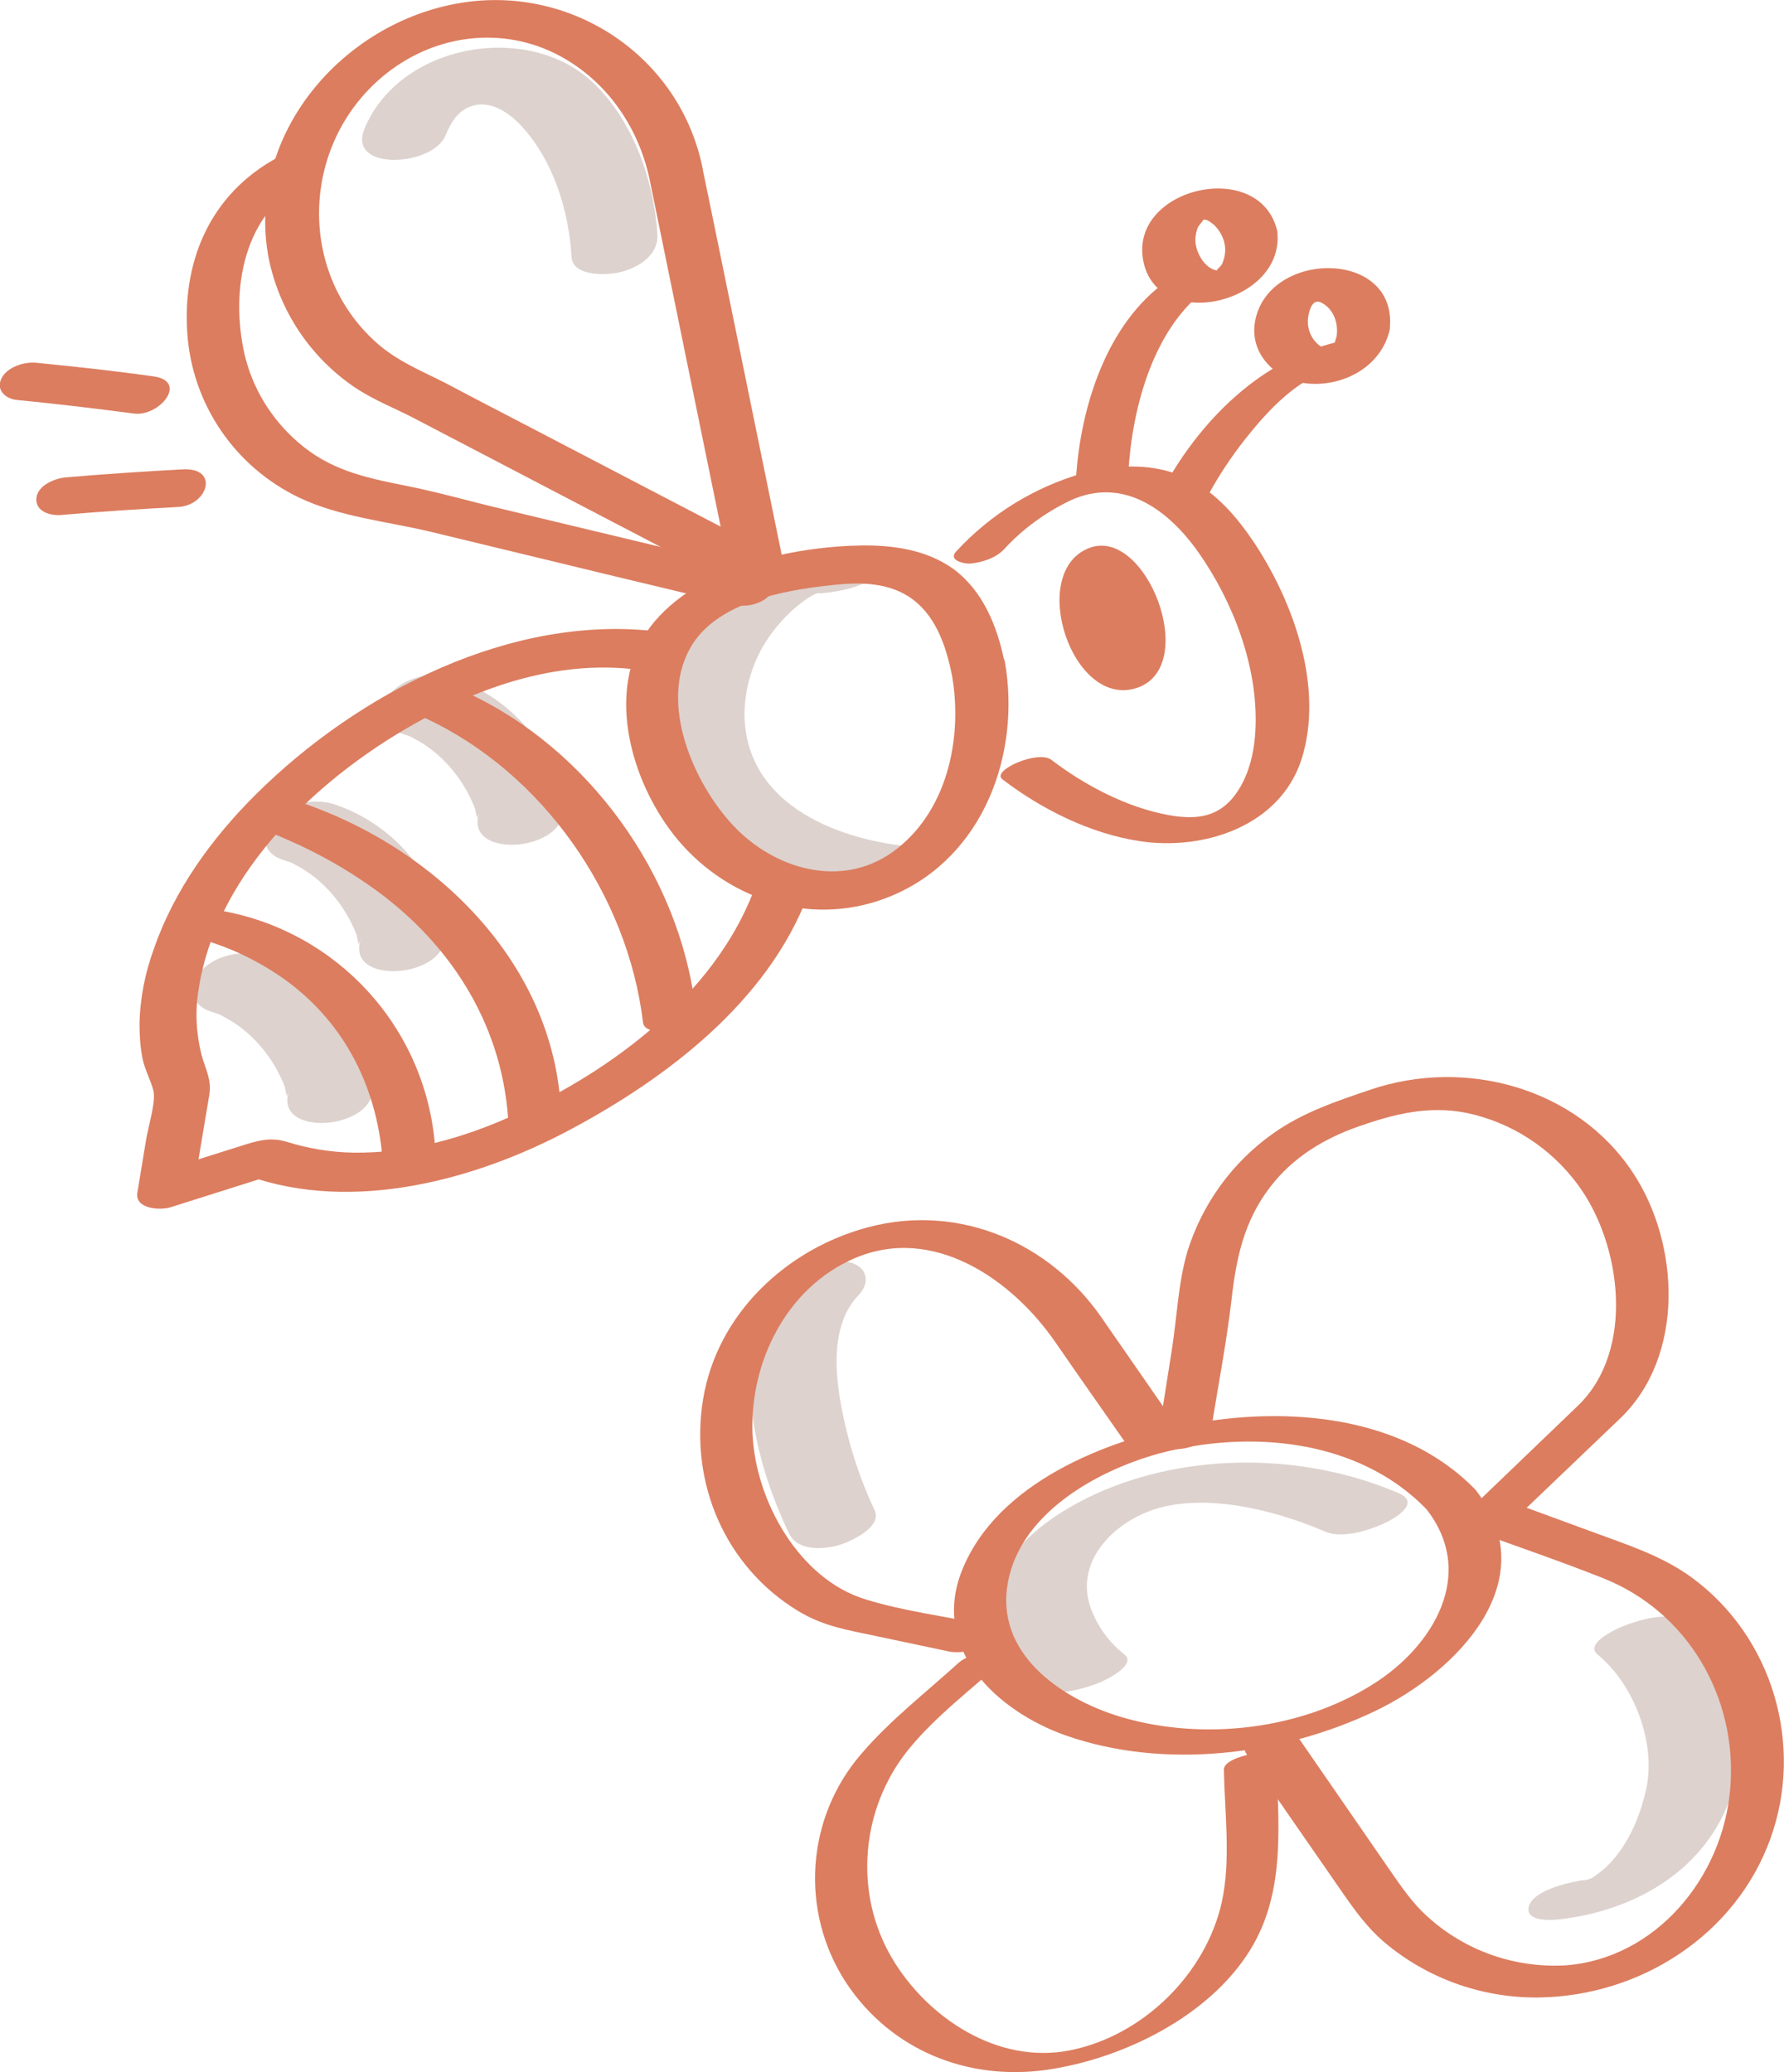
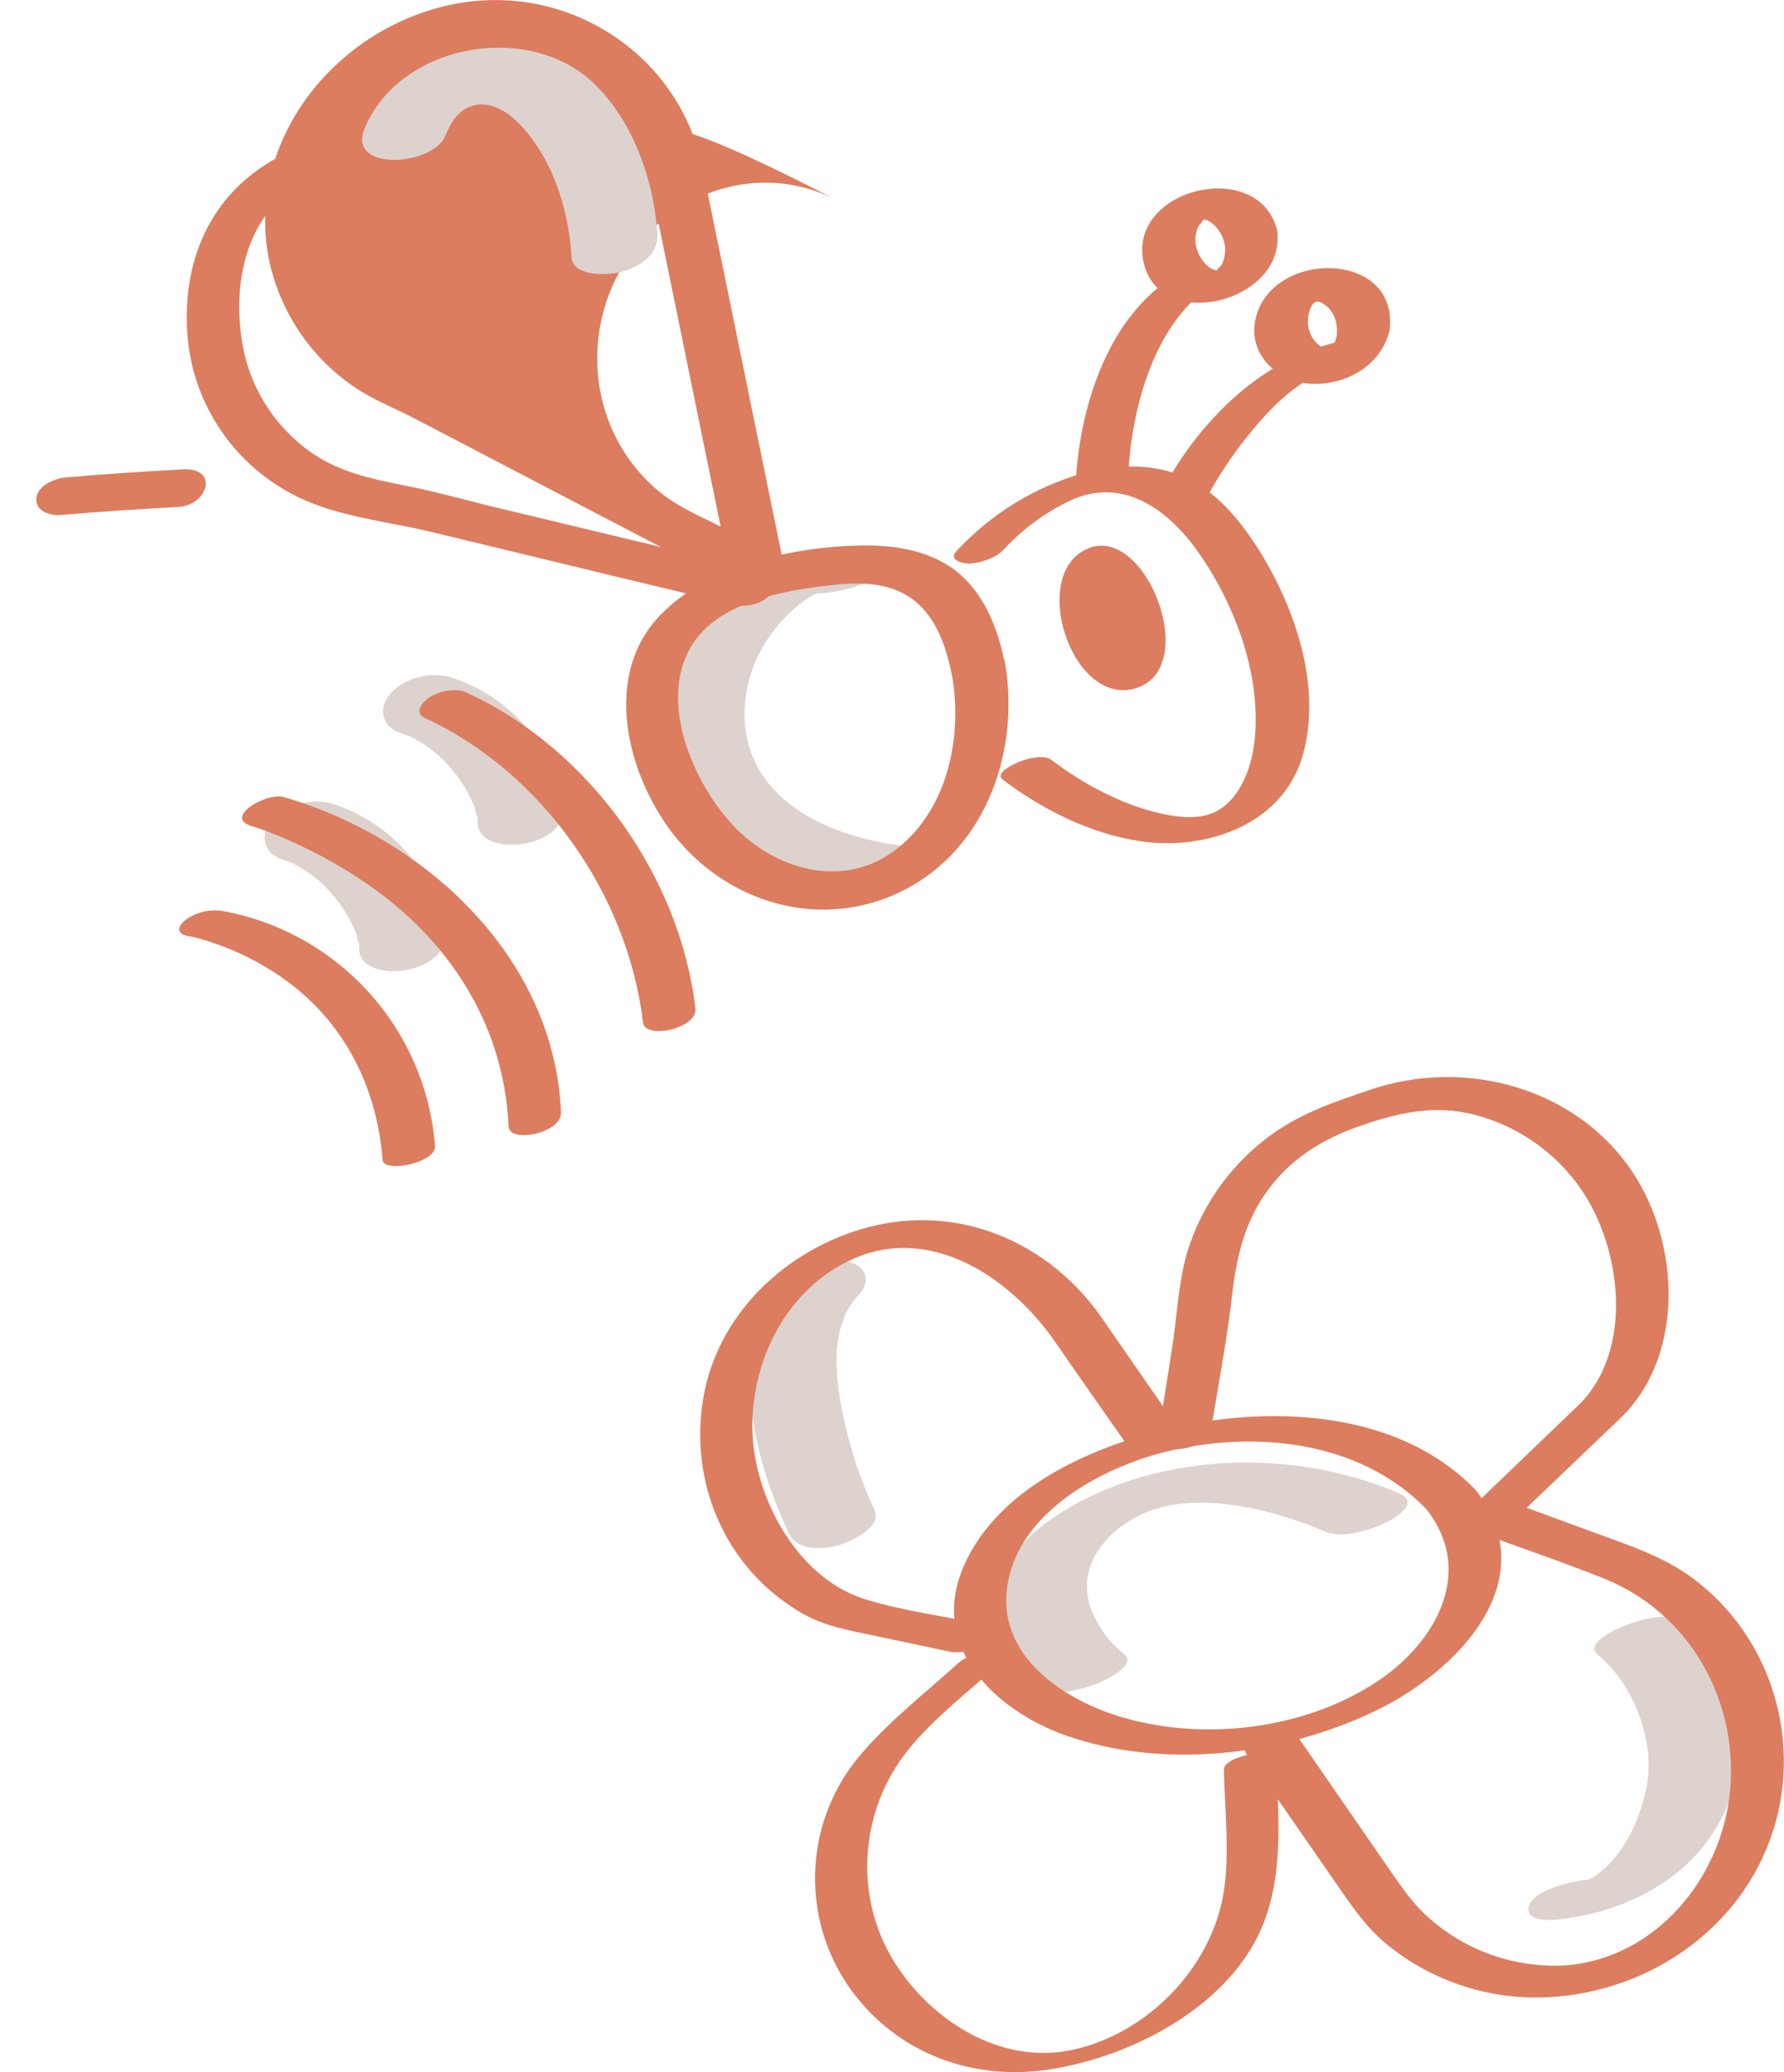
<svg xmlns="http://www.w3.org/2000/svg" version="1.1" id="Calque_1" x="0px" y="0px" width="422px" height="490.1px" viewBox="0 0 422 490.1" style="enable-background:new 0 0 422 490.1;" xml:space="preserve">
  <style type="text/css">
	.st0{fill:#DDD2CE;}
	.st1{fill:#DC7D5F;}
</style>
  <title>i</title>
  <g id="Calque_4">
    <g>
-       <path class="st0" d="M49.8,239.2c0.4,0.1,0.8,0.3,1.2,0.4c0.7,0.2,1.4,0.5,2,0.9c3.3,1.7,6.2,4.1,8.6,6.9c2.5,2.9,4.4,6.1,5.8,9.7    c0.1,0.9,0.4,1.9,0.7,2.8c-0.4-0.7-0.1-0.9,0.4-2.3c-4.1,10.6,16.2,10,19.3,2c2.6-6.6-2.8-14.6-6.6-19.7    c-4.9-6.5-11.7-11.4-19.5-13.9c-4.8-1.4-11,0-14.3,3.8C44.3,233.3,45.3,237.8,49.8,239.2L49.8,239.2z" />
      <path class="st0" d="M66.8,203.3c0.4,0.1,0.8,0.3,1.2,0.4c0.7,0.2,1.4,0.5,2,0.9c3.3,1.7,6.2,4.1,8.6,6.9c2.5,2.9,4.4,6.1,5.8,9.7    c0.1,0.9,0.4,1.9,0.7,2.8c-0.4-0.7-0.1-0.9,0.4-2.3c-4.1,10.6,16.2,10,19.3,2c2.6-6.6-2.8-14.6-6.6-19.7    c-4.9-6.5-11.7-11.4-19.5-13.9c-4.8-1.4-11,0-14.3,3.8C61.3,197.3,62.3,201.9,66.8,203.3L66.8,203.3z" />
      <path class="st0" d="M94.8,173.4c0.4,0.1,0.8,0.3,1.2,0.4c0.7,0.2,1.4,0.5,2,0.9c3.3,1.7,6.2,4.1,8.6,6.9c2.5,2.9,4.4,6.1,5.8,9.7    c0.1,0.9,0.4,1.9,0.7,2.8c-0.4-0.7-0.1-0.9,0.4-2.3c-4.1,10.6,16.2,10,19.3,2c2.6-6.6-2.8-14.6-6.6-19.7    c-4.9-6.5-11.7-11.4-19.5-13.9c-4.8-1.4-11,0-14.3,3.8C89.3,167.4,90.3,172,94.8,173.4L94.8,173.4z" />
      <path class="st0" d="M265.9,391.2c-3.6-2.8-6.3-6.6-7.9-10.9c-3.5-9.9,3.7-18.5,12.6-22.4c12.5-5.5,30.5-1,42.8,4.3    c4.3,1.9,11.3-0.5,15.2-2.5c2.6-1.4,6.9-4.5,2.4-6.5c-22.2-9.6-49.8-9.9-71.8,0.1c-11.1,5.1-25.9,15.2-23.7,29.4    c0.9,6.2,5.3,12.3,10.1,16.2c3.4,2.8,10.5,0.5,14.1-0.8C261.2,397.5,269.2,393.8,265.9,391.2L265.9,391.2z" />
      <path class="st0" d="M370.6,453.7c17.1-2.4,33-11.9,38.8-28.8c4.9-14.2,0.8-31.6-11.1-41.3c-3.4-2.7-10.5-0.5-14.1,0.9    c-1.6,0.6-9.5,4.1-6.3,6.8c8.6,7,13.9,20.9,11.5,31.8c-1.2,5.5-3.4,11.1-6.9,15.6c-1.4,1.8-3.1,3.5-5,4.8    c-0.9,0.8-2.1,1.2-3.3,1.2c-3.2,0.5-11.7,2.4-12.6,6.3C360.8,455.1,368.8,454,370.6,453.7L370.6,453.7z" />
      <path class="st0" d="M206.9,357.2c-3-6.4-5.3-13-6.9-19.9c-2.2-9.4-4.4-23.1,3-30.9c3-3.1,2.2-6.8-2.1-7.9    c-4.5-1.2-11.1,0.4-14.3,3.8c-15.2,16-8.5,42.4,0,60.3c2,4.2,7.8,3.9,11.6,2.9C200.7,364.8,208.8,361.3,206.9,357.2L206.9,357.2z" />
      <path class="st0" d="M203.2,132.8c-17.4,1.4-36.2,10-44,26.5c-6.4,13.6-3.3,28.9,8.9,38.1c10.2,7.7,23.7,9.8,36.2,10.6    c5,0.1,10-1.2,14.3-3.8c3.3-2,2.8-3.5-1-3.8c-18.5-1.2-41.3-9.7-41.5-31.5c0.1-7.5,2.7-14.7,7.5-20.5c2.2-2.7,4.7-5.1,7.6-7    c0.3-0.2,2.9-1.7,1.4-0.8c0.5-0.2,0.9-0.4,1.4-0.6c-1.2,0.4-1.3,0.5-0.2,0.1c-0.8-0.2-1.9,0.9-0.9,0.3c1.1-0.2,1-0.2-0.2,0    c0.5-0.1,1-0.1,1.6-0.1c4-0.3,10.7-1.6,13.6-4.7S205.1,132.6,203.2,132.8L203.2,132.8z" />
      <path class="st1" d="M225.2,159.8c2.6,14.9-1.2,32.6-14.2,41.8c-12.2,8.6-27.9,3.9-37.5-6.3c-9.4-10-17.7-28.9-10.2-42.1    c6.1-10.8,22.1-13.6,33.3-14.8c6.1-0.7,12.8-0.8,18.2,2.6C221.3,145.1,223.8,152.8,225.2,159.8c1.1,5.7,13.6,2.5,12.4-3.3    c-1.7-8.4-5.1-16.9-12.3-22.1c-6.3-4.4-14.1-5.5-21.6-5.4c-16.3,0.3-37.6,4.9-48.7,17.8c-12.7,14.8-6,38.3,5.4,51.9    c12.5,14.8,32.8,20.8,50.9,13c21.4-9.2,30.2-33.4,26.4-55.2C236.6,150.8,224.2,153.9,225.2,159.8z" />
-       <path class="st1" d="M156,149.4c-34.9-4.4-71.2,14.4-95.4,38.4c-10.4,10.3-19.4,22.7-24.2,36.6c-2.1,5.7-3.3,11.8-3.4,17.9    c0,2.7,0.2,5.4,0.7,8c0.5,2.6,2.1,5.5,2.6,7.7c0.6,2.7-1.3,8.6-1.8,11.9l-2,12.1c-0.7,4,5.5,4.3,7.9,3.5l23.4-7.4l-5.1,0    c24.8,8.8,53.8,1,76.1-10.9c22.9-12.2,46.6-30.2,56.2-55.2c2.6-6.9-10.8-6.1-12.8-1.1c-9.4,24.3-33.3,42.2-56.4,52.7    c-11.9,5.5-25.1,9.2-38.3,9c-5.4-0.1-10.7-1-15.8-2.6c-3.5-1-6.1-0.4-9.4,0.6l-20.3,6.4l7.9,3.5l3.6-21.5c0.6-3.6-0.8-5.9-1.8-9.4    c-1.3-5.1-1.6-10.5-0.7-15.7c4.3-28.1,29.4-51.1,53.2-63.9c15.6-8.4,33-13.9,50.8-11.6c3,0.4,7.4-1.1,8.8-4S158.7,149.7,156,149.4    L156,149.4z" />
      <path class="st1" d="M180.7,135.2l-62.2-14.9c-7.6-1.8-15.2-4-22.9-5.5c-9.5-1.9-17.7-3.7-25.2-10.3c-6.3-5.5-10.7-12.7-12.6-20.9    c-3.3-15-0.3-33.4,14.7-40.8c2-1,4.8-3.4,3.1-5.8s-6.2-1.7-8.3-0.6c-16.7,8.2-24.2,24.1-23,42.3c1.1,16.8,11.2,31.7,26.5,39    c9.4,4.5,20.6,5.6,30.8,8l42.6,10.3l29.2,7c2.9,0.7,6.7,0,8.8-2.4C183.8,138.5,183.5,135.8,180.7,135.2L180.7,135.2z" />
-       <path class="st1" d="M153.9,43.6l16.7,81.6l2.4,11.6l11-5.2l-65.8-34.3c-4.3-2.2-8.6-4.5-12.8-6.7c-5.7-2.9-11.5-5.2-16.4-9.6    c-19.2-17.2-17.6-47.9,2.5-63.7c11.7-9.2,27.4-11.2,40.7-4.2C144,19.4,151.5,30.8,153.9,43.6c1.1,5.6,13.5,2.4,12.4-3.3    c-5.1-26.7-30.8-44-57.4-39.6C81,5.3,58.2,31.8,63.5,60.8c2.5,12.6,9.8,23.6,20.4,30.8c4.6,3.1,9.7,5,14.6,7.6l41,21.4l34.9,18.2    c3.5,1.8,12.1,0.3,11-5.2l-16.7-81.6l-2.4-11.6C165.2,34.7,152.8,37.8,153.9,43.6z" />
+       <path class="st1" d="M153.9,43.6l16.7,81.6l2.4,11.6l11-5.2c-4.3-2.2-8.6-4.5-12.8-6.7c-5.7-2.9-11.5-5.2-16.4-9.6    c-19.2-17.2-17.6-47.9,2.5-63.7c11.7-9.2,27.4-11.2,40.7-4.2C144,19.4,151.5,30.8,153.9,43.6c1.1,5.6,13.5,2.4,12.4-3.3    c-5.1-26.7-30.8-44-57.4-39.6C81,5.3,58.2,31.8,63.5,60.8c2.5,12.6,9.8,23.6,20.4,30.8c4.6,3.1,9.7,5,14.6,7.6l41,21.4l34.9,18.2    c3.5,1.8,12.1,0.3,11-5.2l-16.7-81.6l-2.4-11.6C165.2,34.7,152.8,37.8,153.9,43.6z" />
      <path class="st1" d="M237.5,129.9c4.4-4.8,9.8-8.7,15.6-11.5c12.5-5.8,23.3,2.1,30.5,12.4c8.1,11.6,13.9,26.7,13.4,41.1    c-0.2,5.9-1.6,12.2-5.4,16.8c-4,4.8-9.2,5.1-15,4.1c-10-1.8-19.9-7-27.9-13.1c-3.1-2.4-14.3,2.5-11.6,4.6    c9.3,7.1,20.7,12.8,32.3,14.6c15.3,2.4,33.4-3.5,38.5-19.4c5.2-16.6-1.6-36.2-10.6-50.2c-4.7-7.2-10.4-14-18.7-17.1    c-7.1-2.7-15.1-2.2-22.4-0.3c-11.5,3.3-21.9,9.7-30,18.5c-2,2.1,1.7,2.9,3.1,2.9C232.1,133.1,235.6,132,237.5,129.9L237.5,129.9z" />
      <path class="st1" d="M266.9,111.8c0.9-15.3,5.9-34.5,19-43.8c2.2-1.6,1.2-3.4-1-3.9c-2.9-0.7-6.4,0.7-8.8,2.3    c-14.4,10.1-20.6,30.1-21.6,47.1C254.3,118.1,266.7,115.6,266.9,111.8L266.9,111.8z" />
      <path class="st1" d="M289.7,57.8c0.3,1.6,0,3.2-0.6,4.6c-0.6,1.1-2,1.6-0.7,1.6c-2.9,0-5-3.4-5.5-5.9c-0.3-1.4-0.1-2.8,0.4-4.2    c0.2-0.6,2-2.4,1.3-2.2c-0.8,0.3,0.6,0.2,1,0.4c0.6,0.3,1.1,0.7,1.6,1.1C288.5,54.5,289.4,56.1,289.7,57.8    c1.1,4.6,13.6,1.4,12.4-3.3c-4.2-17.2-34.8-10.2-31.7,7c3.2,17.6,34,10.2,31.7-7C301.5,50.1,289.1,52.9,289.7,57.8z" />
      <path class="st1" d="M285.9,116.9c2.5-4.6,5.4-8.9,8.6-13c5.4-6.8,12.9-15.1,21.9-16.8c2.1-0.4,6.7-1.4,7.1-4.1s-3.6-2.8-5.3-2.5    c-19.5,3.7-34.8,19.2-43.8,36.4C271.7,121.9,284,120.5,285.9,116.9L285.9,116.9z" />
      <path class="st1" d="M316.2,79.4c-0.6,2.4-1.3,4-3.2,2.9c-2.7-1.5-4.1-4.6-3.5-7.7c0.4-2,1.2-3.8,2.9-3.1    C315.4,72.9,316.6,76.3,316.2,79.4c-0.7,5.6,11.9,3.6,12.5-1.3c2.4-19.2-28.6-19.2-31.8-2.2c-1.5,7.8,5,14.1,12.4,14.8    c8.5,0.8,17.4-4,19.4-12.6C330,72.8,317.4,74.6,316.2,79.4z" />
      <path class="st1" d="M257.4,129.7c13.6-5.7,26.7,28,11.5,33C253.6,167.7,243.1,135.6,257.4,129.7z" />
-       <path class="st1" d="M36.2,89c-9.2-1.3-18.4-2.3-27.6-3.2c-2.9-0.3-7,1-8.3,3.8s1.2,4.8,3.8,5c9.2,0.9,18.4,2,27.6,3.2    C37.7,98.6,44.7,90.1,36.2,89L36.2,89z" />
      <path class="st1" d="M43.3,111c-9.2,0.5-18.5,1.1-27.7,1.9c-2.6,0.2-6.8,1.9-7,5s3.3,4.1,5.8,3.9c9.2-0.8,18.5-1.4,27.7-1.9    C49.1,119.6,52,110.6,43.3,111L43.3,111z" />
      <path class="st1" d="M100.5,169.8c27.9,12.9,48,41.9,51.6,72c0.5,4.2,13,1.4,12.4-3.3c-3.7-31.4-25.2-61.4-54.1-74.7    c-2.7-1.2-6.4-0.4-8.8,1.1C100,165.9,97.8,168.6,100.5,169.8L100.5,169.8z" />
      <path class="st1" d="M59.6,195.4l0.7,0.2c0.3,0.1,0.6,0.2,0.9,0.3c2.3,0.8,4.6,1.7,6.8,2.7c7.4,3.2,14.4,7.2,20.9,11.9    c18.4,13.4,30.4,32.9,31.4,55.9c0.2,4.1,12.6,1.6,12.4-3.3c-1.5-36.5-31.9-64.8-65.6-74.6C63.1,187.3,52.6,193.4,59.6,195.4    L59.6,195.4z" />
      <path class="st1" d="M44.6,221.4c1.5,0.3-0.3-0.1,1.1,0.2c1.7,0.4,3.4,0.9,5,1.5c5.4,1.8,10.5,4.4,15.3,7.6    c14.9,10.1,23.1,25.7,24.5,43.6c0.2,3.2,12.7,0.8,12.4-3.3c-2.2-27.9-23-50.7-50.5-55.6c-3.1-0.4-6.3,0.4-8.8,2.4    C41.7,219.5,42.1,221,44.6,221.4L44.6,221.4z" />
      <path class="st1" d="M337.4,356.9c12,15.3,1.6,32.5-12.6,41.4c-16.9,10.7-39.7,13.4-58.8,8c-13.8-3.9-29.9-14.2-27.8-30.7    c2.2-17.1,20.7-27.6,35.8-31.8C295.5,338,321.3,340.3,337.4,356.9c2.6,2.6,14.2-1.9,11.6-4.6c-17.1-17.6-44.4-19.8-67.4-15.5    c-20.1,3.8-45.7,13.9-54,34.5c-7.5,18.6,8.1,33.3,24.4,39.1c23.3,8.2,51.2,4.8,73.2-5.7c19.3-9.2,40.7-30.9,23.8-52.4    C346.9,349.6,335,353.8,337.4,356.9z" />
      <path class="st1" d="M286.5,338.1c1.6-10.2,3.6-20.4,4.8-30.6c1.1-9.8,2.9-18.6,9.1-26.7c5.4-7.1,12.8-11.5,20.7-14.3    c8.5-3,16.7-5.1,25.8-3.3c10.5,2.2,19.8,8.2,26.2,16.8c10.5,14,13.8,39.4,0.1,52.5L346,358.6c-2,1.9-1.1,4.2,1.4,5.1    c2.8,0.9,6.7-0.4,8.8-2.4l27-25.8c15.4-14.7,14.2-41.3,3.1-58.1c-13.3-20.2-39.7-27.3-62.1-19.7c-8,2.7-16.1,5.4-23.1,10.4    c-9.6,6.8-16.7,16.6-20.2,27.8c-2.2,7.4-2.5,15.7-3.7,23.3l-3.2,20.3C273.1,344.9,285.7,342.9,286.5,338.1L286.5,338.1z" />
      <path class="st1" d="M349.4,362.3c9.9,3.6,19.9,7,29.7,10.9c20.1,7.9,31.9,28.2,30.2,49.6s-17.8,40.4-38.9,42    c-12,0.7-23.8-3.4-32.7-11.5c-3.7-3.3-6.2-7.1-9-11.1l-22.3-32.3c-2.6-3.8-14.6,0.5-11.5,5l21.9,31.6c3.6,5.2,6.7,9.7,11.7,13.7    c10.1,8.1,22.7,12.4,35.7,12.2c23.9-0.4,46.4-14.8,54.6-37.6c8-22.2,0.5-47.7-18.6-61.7c-7.1-5.2-15.4-7.8-23.5-10.8l-19.9-7.3    C352.6,353.5,342.4,359.8,349.4,362.3L349.4,362.3z" />
      <path class="st1" d="M289.5,418.5c0.2,10.2,1.7,21.4-0.5,31.4c-3.8,17-18.7,31.6-35.9,35c-17,3.4-33.7-7.6-42.1-21.8    c-9.1-15.4-7.4-35.2,3.7-49.1c6.5-8.1,15.5-14.8,23.2-21.8c2-1.9-1.8-1.9-2.9-1.8c-2.6,0.2-6.3,1.1-8.3,2.9    c-7.6,6.9-16.1,13.5-22.8,21.3c-13.3,15.2-14.8,37.5-3.7,54.4c10.6,15.9,28.7,23.2,47.5,20.5c17.9-2.6,38.3-12.6,48-28.3    c8.7-14,6.6-30.5,6.2-46.1C302,413.4,289.5,415.1,289.5,418.5L289.5,418.5z" />
      <path class="st1" d="M232.2,384.1c-9-1.9-18.5-3.1-27.3-5.8c-16-4.8-26.3-23.6-26.9-39.4c-0.6-16.9,8.1-34.4,24.1-41.3    c18.5-8,37.3,4.8,47.8,20.2c5.5,8,11.1,15.9,16.6,23.8c2.2,3.2,14.3-0.9,11.6-4.7c-5.8-8.4-11.6-16.7-17.4-25.1    c-12.4-18-33.8-27.2-55.2-21.6c-19.4,5.1-35.9,20.5-39.2,40.8c-3.2,19.7,5.2,39.5,22.5,50c5.9,3.6,11.7,4.5,18.3,5.9l17.5,3.7    c3.1,0.5,6.3-0.3,8.8-2.4C235.2,386.5,234.8,384.7,232.2,384.1L232.2,384.1z" />
      <path class="st0" d="M105.4,32c1.1-2.6,2.3-4.8,4.6-6.2c1.2-0.7,2.6-1.1,4-1.1c5.6,0.1,10.3,5.6,13.4,10.4    c4.8,7.4,7.3,17,7.8,25.7c0.3,4.8,8.9,4.3,11.8,3.5c4.3-1.2,8.8-4,8.5-8.9c-0.8-13-6-27.5-15.7-36.3c-15.5-14-45.4-8.6-53.6,11.4    C82.1,40.6,102.4,39.4,105.4,32L105.4,32z" />
    </g>
  </g>
</svg>